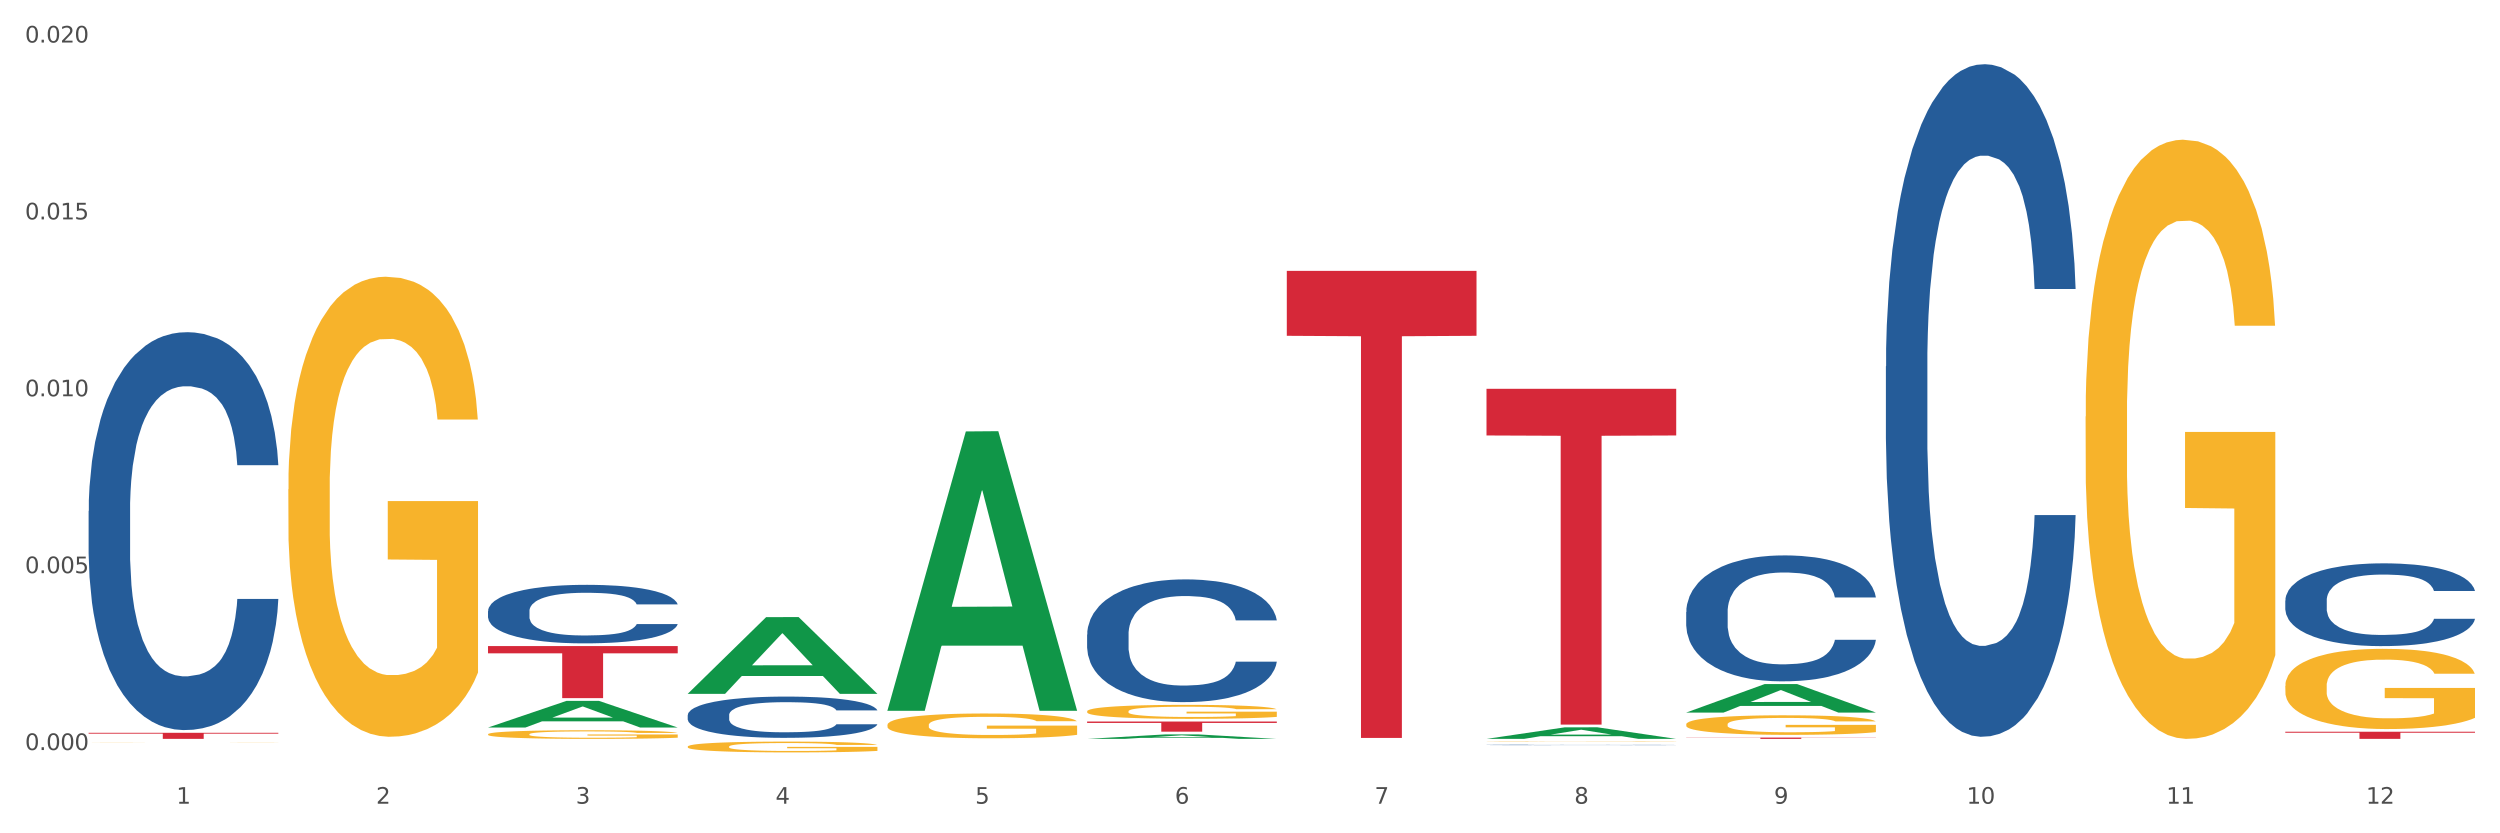
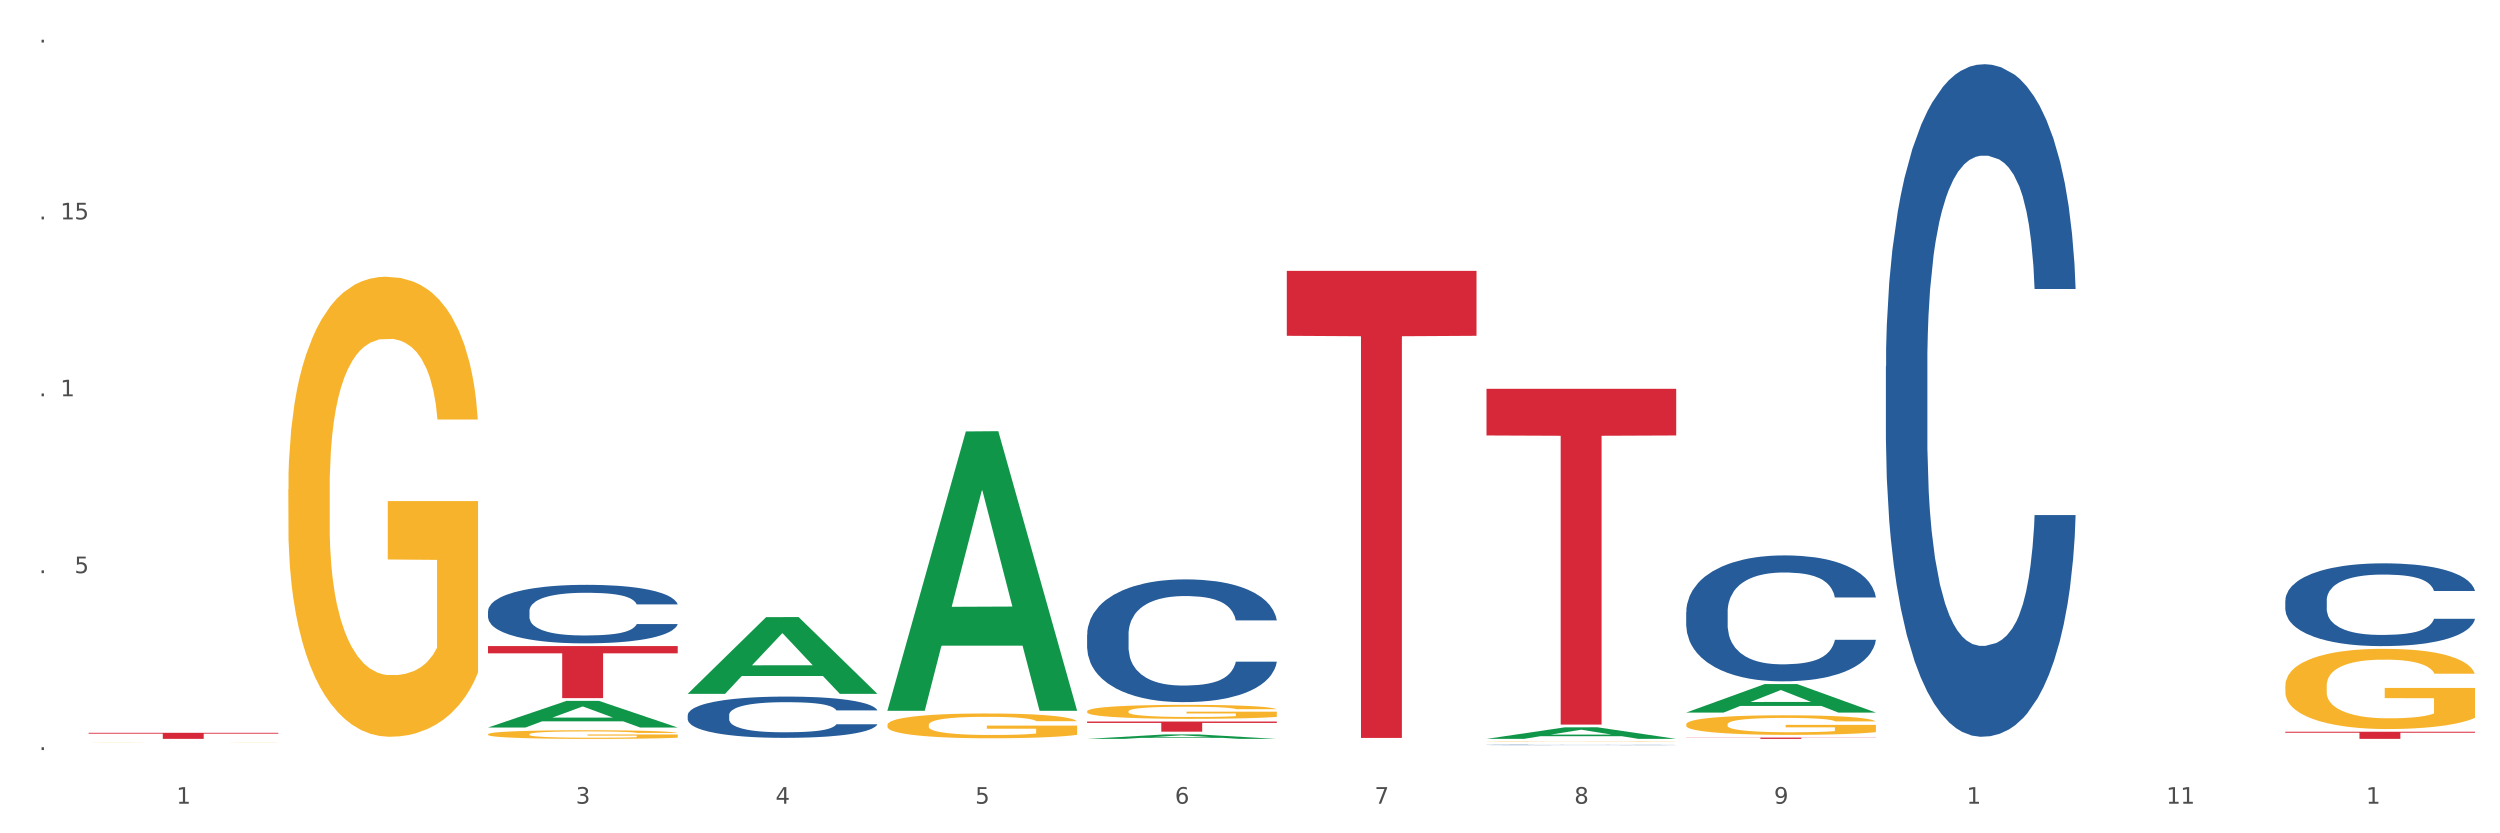
<svg xmlns="http://www.w3.org/2000/svg" xmlns:xlink="http://www.w3.org/1999/xlink" width="1080pt" height="360pt" viewBox="0 0 1080 360" version="1.1">
  <rect x="0" y="0" width="1080" height="360" fill="#333333" stroke="none" />
  <defs>
    <style type="text/css">*{stroke-linejoin: round; stroke-linecap: butt}</style>
  </defs>
  <g id="figure_1">
    <g id="patch_1">
      <path d="M 0 360  L 1080 360  L 1080 0  L 0 0  z " style="fill: #ffffff; stroke: #ffffff; stroke-linejoin: miter" />
    </g>
    <g id="axes_1">
      <g id="matplotlib.axis_1">
        <g id="xtick_1">
          <g id="text_1">
            <g style="fill: #4d4d4d" transform="translate(76.207 347.204) scale(0.096 -0.096)">
              <defs>
                <path id="DejaVuSans-31" d="M 794 531  L 1825 531  L 1825 4091  L 703 3866  L 703 4441  L 1819 4666  L 2450 4666  L 2450 531  L 3481 531  L 3481 0  L 794 0  L 794 531  z " transform="scale(0.016)" />
              </defs>
              <use xlink:href="#DejaVuSans-31" />
            </g>
          </g>
        </g>
        <g id="xtick_2">
          <g id="text_2">
            <g style="fill: #4d4d4d" transform="translate(162.476 347.204) scale(0.096 -0.096)">
              <defs>
-                 <path id="DejaVuSans-32" d="M 1228 531  L 3431 531  L 3431 0  L 469 0  L 469 531  Q 828 903 1448 1529  Q 2069 2156 2228 2338  Q 2531 2678 2651 2914  Q 2772 3150 2772 3378  Q 2772 3750 2511 3984  Q 2250 4219 1831 4219  Q 1534 4219 1204 4116  Q 875 4013 500 3803  L 500 4441  Q 881 4594 1212 4672  Q 1544 4750 1819 4750  Q 2544 4750 2975 4387  Q 3406 4025 3406 3419  Q 3406 3131 3298 2873  Q 3191 2616 2906 2266  Q 2828 2175 2409 1742  Q 1991 1309 1228 531  z " transform="scale(0.016)" />
-               </defs>
+                 </defs>
              <use xlink:href="#DejaVuSans-32" />
            </g>
          </g>
        </g>
        <g id="xtick_3">
          <g id="text_3">
            <g style="fill: #4d4d4d" transform="translate(248.745 347.204) scale(0.096 -0.096)">
              <defs>
                <path id="DejaVuSans-33" d="M 2597 2516  Q 3050 2419 3304 2112  Q 3559 1806 3559 1356  Q 3559 666 3084 287  Q 2609 -91 1734 -91  Q 1441 -91 1130 -33  Q 819 25 488 141  L 488 750  Q 750 597 1062 519  Q 1375 441 1716 441  Q 2309 441 2620 675  Q 2931 909 2931 1356  Q 2931 1769 2642 2001  Q 2353 2234 1838 2234  L 1294 2234  L 1294 2753  L 1863 2753  Q 2328 2753 2575 2939  Q 2822 3125 2822 3475  Q 2822 3834 2567 4026  Q 2313 4219 1838 4219  Q 1578 4219 1281 4162  Q 984 4106 628 3988  L 628 4550  Q 988 4650 1302 4700  Q 1616 4750 1894 4750  Q 2613 4750 3031 4423  Q 3450 4097 3450 3541  Q 3450 3153 3228 2886  Q 3006 2619 2597 2516  z " transform="scale(0.016)" />
              </defs>
              <use xlink:href="#DejaVuSans-33" />
            </g>
          </g>
        </g>
        <g id="xtick_4">
          <g id="text_4">
            <g style="fill: #4d4d4d" transform="translate(335.014 347.204) scale(0.096 -0.096)">
              <defs>
                <path id="DejaVuSans-34" d="M 2419 4116  L 825 1625  L 2419 1625  L 2419 4116  z M 2253 4666  L 3047 4666  L 3047 1625  L 3713 1625  L 3713 1100  L 3047 1100  L 3047 0  L 2419 0  L 2419 1100  L 313 1100  L 313 1709  L 2253 4666  z " transform="scale(0.016)" />
              </defs>
              <use xlink:href="#DejaVuSans-34" />
            </g>
          </g>
        </g>
        <g id="xtick_5">
          <g id="text_5">
            <g style="fill: #4d4d4d" transform="translate(421.284 347.204) scale(0.096 -0.096)">
              <defs>
                <path id="DejaVuSans-35" d="M 691 4666  L 3169 4666  L 3169 4134  L 1269 4134  L 1269 2991  Q 1406 3038 1543 3061  Q 1681 3084 1819 3084  Q 2600 3084 3056 2656  Q 3513 2228 3513 1497  Q 3513 744 3044 326  Q 2575 -91 1722 -91  Q 1428 -91 1123 -41  Q 819 9 494 109  L 494 744  Q 775 591 1075 516  Q 1375 441 1709 441  Q 2250 441 2565 725  Q 2881 1009 2881 1497  Q 2881 1984 2565 2268  Q 2250 2553 1709 2553  Q 1456 2553 1204 2497  Q 953 2441 691 2322  L 691 4666  z " transform="scale(0.016)" />
              </defs>
              <use xlink:href="#DejaVuSans-35" />
            </g>
          </g>
        </g>
        <g id="xtick_6">
          <g id="text_6">
            <g style="fill: #4d4d4d" transform="translate(507.553 347.204) scale(0.096 -0.096)">
              <defs>
                <path id="DejaVuSans-36" d="M 2113 2584  Q 1688 2584 1439 2293  Q 1191 2003 1191 1497  Q 1191 994 1439 701  Q 1688 409 2113 409  Q 2538 409 2786 701  Q 3034 994 3034 1497  Q 3034 2003 2786 2293  Q 2538 2584 2113 2584  z M 3366 4563  L 3366 3988  Q 3128 4100 2886 4159  Q 2644 4219 2406 4219  Q 1781 4219 1451 3797  Q 1122 3375 1075 2522  Q 1259 2794 1537 2939  Q 1816 3084 2150 3084  Q 2853 3084 3261 2657  Q 3669 2231 3669 1497  Q 3669 778 3244 343  Q 2819 -91 2113 -91  Q 1303 -91 875 529  Q 447 1150 447 2328  Q 447 3434 972 4092  Q 1497 4750 2381 4750  Q 2619 4750 2861 4703  Q 3103 4656 3366 4563  z " transform="scale(0.016)" />
              </defs>
              <use xlink:href="#DejaVuSans-36" />
            </g>
          </g>
        </g>
        <g id="xtick_7">
          <g id="text_7">
            <g style="fill: #4d4d4d" transform="translate(593.822 347.204) scale(0.096 -0.096)">
              <defs>
                <path id="DejaVuSans-37" d="M 525 4666  L 3525 4666  L 3525 4397  L 1831 0  L 1172 0  L 2766 4134  L 525 4134  L 525 4666  z " transform="scale(0.016)" />
              </defs>
              <use xlink:href="#DejaVuSans-37" />
            </g>
          </g>
        </g>
        <g id="xtick_8">
          <g id="text_8">
            <g style="fill: #4d4d4d" transform="translate(680.091 347.204) scale(0.096 -0.096)">
              <defs>
                <path id="DejaVuSans-38" d="M 2034 2216  Q 1584 2216 1326 1975  Q 1069 1734 1069 1313  Q 1069 891 1326 650  Q 1584 409 2034 409  Q 2484 409 2743 651  Q 3003 894 3003 1313  Q 3003 1734 2745 1975  Q 2488 2216 2034 2216  z M 1403 2484  Q 997 2584 770 2862  Q 544 3141 544 3541  Q 544 4100 942 4425  Q 1341 4750 2034 4750  Q 2731 4750 3128 4425  Q 3525 4100 3525 3541  Q 3525 3141 3298 2862  Q 3072 2584 2669 2484  Q 3125 2378 3379 2068  Q 3634 1759 3634 1313  Q 3634 634 3220 271  Q 2806 -91 2034 -91  Q 1263 -91 848 271  Q 434 634 434 1313  Q 434 1759 690 2068  Q 947 2378 1403 2484  z M 1172 3481  Q 1172 3119 1398 2916  Q 1625 2713 2034 2713  Q 2441 2713 2670 2916  Q 2900 3119 2900 3481  Q 2900 3844 2670 4047  Q 2441 4250 2034 4250  Q 1625 4250 1398 4047  Q 1172 3844 1172 3481  z " transform="scale(0.016)" />
              </defs>
              <use xlink:href="#DejaVuSans-38" />
            </g>
          </g>
        </g>
        <g id="xtick_9">
          <g id="text_9">
            <g style="fill: #4d4d4d" transform="translate(766.361 347.204) scale(0.096 -0.096)">
              <defs>
                <path id="DejaVuSans-39" d="M 703 97  L 703 672  Q 941 559 1184 500  Q 1428 441 1663 441  Q 2288 441 2617 861  Q 2947 1281 2994 2138  Q 2813 1869 2534 1725  Q 2256 1581 1919 1581  Q 1219 1581 811 2004  Q 403 2428 403 3163  Q 403 3881 828 4315  Q 1253 4750 1959 4750  Q 2769 4750 3195 4129  Q 3622 3509 3622 2328  Q 3622 1225 3098 567  Q 2575 -91 1691 -91  Q 1453 -91 1209 -44  Q 966 3 703 97  z M 1959 2075  Q 2384 2075 2632 2365  Q 2881 2656 2881 3163  Q 2881 3666 2632 3958  Q 2384 4250 1959 4250  Q 1534 4250 1286 3958  Q 1038 3666 1038 3163  Q 1038 2656 1286 2365  Q 1534 2075 1959 2075  z " transform="scale(0.016)" />
              </defs>
              <use xlink:href="#DejaVuSans-39" />
            </g>
          </g>
        </g>
        <g id="xtick_10">
          <g id="text_10">
            <g style="fill: #4d4d4d" transform="translate(849.576 347.204) scale(0.096 -0.096)">
              <defs>
-                 <path id="DejaVuSans-30" d="M 2034 4250  Q 1547 4250 1301 3770  Q 1056 3291 1056 2328  Q 1056 1369 1301 889  Q 1547 409 2034 409  Q 2525 409 2770 889  Q 3016 1369 3016 2328  Q 3016 3291 2770 3770  Q 2525 4250 2034 4250  z M 2034 4750  Q 2819 4750 3233 4129  Q 3647 3509 3647 2328  Q 3647 1150 3233 529  Q 2819 -91 2034 -91  Q 1250 -91 836 529  Q 422 1150 422 2328  Q 422 3509 836 4129  Q 1250 4750 2034 4750  z " transform="scale(0.016)" />
-               </defs>
+                 </defs>
              <use xlink:href="#DejaVuSans-31" />
              <use xlink:href="#DejaVuSans-30" transform="translate(63.623 0)" />
            </g>
          </g>
        </g>
        <g id="xtick_11">
          <g id="text_11">
            <g style="fill: #4d4d4d" transform="translate(935.845 347.204) scale(0.096 -0.096)">
              <use xlink:href="#DejaVuSans-31" />
              <use xlink:href="#DejaVuSans-31" transform="translate(63.623 0)" />
            </g>
          </g>
        </g>
        <g id="xtick_12">
          <g id="text_12">
            <g style="fill: #4d4d4d" transform="translate(1022.114 347.204) scale(0.096 -0.096)">
              <use xlink:href="#DejaVuSans-31" />
              <use xlink:href="#DejaVuSans-32" transform="translate(63.623 0)" />
            </g>
          </g>
        </g>
        <g id="xtick_13" />
        <g id="xtick_14" />
        <g id="xtick_15" />
        <g id="xtick_16" />
        <g id="xtick_17" />
        <g id="xtick_18" />
        <g id="xtick_19" />
        <g id="xtick_20" />
        <g id="xtick_21" />
        <g id="xtick_22" />
        <g id="xtick_23" />
      </g>
      <g id="matplotlib.axis_2">
        <g id="ytick_1">
          <g id="text_13">
            <g style="fill: #4d4d4d" transform="translate(10.8 324.02) scale(0.096 -0.096)">
              <defs>
                <path id="DejaVuSans-2e" d="M 684 794  L 1344 794  L 1344 0  L 684 0  L 684 794  z " transform="scale(0.016)" />
              </defs>
              <use xlink:href="#DejaVuSans-30" />
              <use xlink:href="#DejaVuSans-2e" transform="translate(63.623 0)" />
              <use xlink:href="#DejaVuSans-30" transform="translate(95.41 0)" />
              <use xlink:href="#DejaVuSans-30" transform="translate(159.033 0)" />
              <use xlink:href="#DejaVuSans-30" transform="translate(222.656 0)" />
            </g>
          </g>
        </g>
        <g id="ytick_2">
          <g id="text_14">
            <g style="fill: #4d4d4d" transform="translate(10.8 247.609) scale(0.096 -0.096)">
              <use xlink:href="#DejaVuSans-30" />
              <use xlink:href="#DejaVuSans-2e" transform="translate(63.623 0)" />
              <use xlink:href="#DejaVuSans-30" transform="translate(95.41 0)" />
              <use xlink:href="#DejaVuSans-30" transform="translate(159.033 0)" />
              <use xlink:href="#DejaVuSans-35" transform="translate(222.656 0)" />
            </g>
          </g>
        </g>
        <g id="ytick_3">
          <g id="text_15">
            <g style="fill: #4d4d4d" transform="translate(10.8 171.199) scale(0.096 -0.096)">
              <use xlink:href="#DejaVuSans-30" />
              <use xlink:href="#DejaVuSans-2e" transform="translate(63.623 0)" />
              <use xlink:href="#DejaVuSans-30" transform="translate(95.41 0)" />
              <use xlink:href="#DejaVuSans-31" transform="translate(159.033 0)" />
              <use xlink:href="#DejaVuSans-30" transform="translate(222.656 0)" />
            </g>
          </g>
        </g>
        <g id="ytick_4">
          <g id="text_16">
            <g style="fill: #4d4d4d" transform="translate(10.8 94.789) scale(0.096 -0.096)">
              <use xlink:href="#DejaVuSans-30" />
              <use xlink:href="#DejaVuSans-2e" transform="translate(63.623 0)" />
              <use xlink:href="#DejaVuSans-30" transform="translate(95.41 0)" />
              <use xlink:href="#DejaVuSans-31" transform="translate(159.033 0)" />
              <use xlink:href="#DejaVuSans-35" transform="translate(222.656 0)" />
            </g>
          </g>
        </g>
        <g id="ytick_5">
          <g id="text_17">
            <g style="fill: #4d4d4d" transform="translate(10.8 18.379) scale(0.096 -0.096)">
              <use xlink:href="#DejaVuSans-30" />
              <use xlink:href="#DejaVuSans-2e" transform="translate(63.623 0)" />
              <use xlink:href="#DejaVuSans-30" transform="translate(95.41 0)" />
              <use xlink:href="#DejaVuSans-32" transform="translate(159.033 0)" />
              <use xlink:href="#DejaVuSans-30" transform="translate(222.656 0)" />
            </g>
          </g>
        </g>
        <g id="ytick_6" />
        <g id="ytick_7" />
        <g id="ytick_8" />
        <g id="ytick_9" />
      </g>
      <g id="PolyCollection_1">
        <path d="M 210.821 314.279  L 210.906 314.269  L 244.702 302.785  L 258.728 302.774  L 292.777 314.301  L 276.555 314.301  L 269.204 311.617  L 234.31 311.617  L 234.056 311.66  L 226.959 314.301  L 210.821 314.301  L 210.821 314.279  L 238.703 310.015  L 264.811 310.004  L 251.884 305.231  L 251.715 305.209  L 251.546 305.242  L 238.619 310.004  L 238.703 310.015  L 210.821 314.279  z " clip-path="url(#p88a26d5105)" style="fill: #109648" />
        <path d="M 642.167 167.962  L 724.123 167.962  L 724.123 188.12  L 691.885 188.257  L 691.885 313.023  L 674.212 313.023  L 674.212 188.257  L 642.167 188.12  L 642.167 168.098  L 642.167 167.962  z " clip-path="url(#p88a26d5105)" style="fill: #d62839" />
        <path d="M 555.898 117.027  L 637.854 117.027  L 637.854 145.067  L 605.615 145.256  L 605.615 318.799  L 587.943 318.799  L 587.943 145.256  L 555.898 145.067  L 555.898 117.217  L 555.898 117.027  z " clip-path="url(#p88a26d5105)" style="fill: #d62839" />
        <path d="M 469.629 311.709  L 551.585 311.709  L 551.585 312.317  L 519.346 312.321  L 519.346 316.082  L 501.673 316.082  L 501.673 312.321  L 469.629 312.317  L 469.629 311.713  L 469.629 311.709  z " clip-path="url(#p88a26d5105)" style="fill: #d62839" />
        <path d="M 210.821 279.105  L 292.777 279.105  L 292.777 282.231  L 260.539 282.252  L 260.539 301.603  L 242.866 301.603  L 242.866 282.252  L 210.821 282.231  L 210.821 279.126  L 210.821 279.105  z " clip-path="url(#p88a26d5105)" style="fill: #d62839" />
        <path d="M 38.283 316.569  L 120.239 316.569  L 120.239 316.935  L 88 316.938  L 88 319.202  L 70.327 319.202  L 70.327 316.938  L 38.283 316.935  L 38.283 316.572  L 38.283 316.569  z " clip-path="url(#p88a26d5105)" style="fill: #d62839" />
        <path d="M 124.552 211.382  L 124.649 211.2  L 124.649 204.666  L 124.842 199.039  L 125.81 185.426  L 127.261 174.173  L 128.326 168.183  L 129.39 163.282  L 130.648 158.381  L 132.196 153.299  L 135.002 145.857  L 136.744 142.046  L 138.873 138.053  L 142.743 132.244  L 145.549 128.977  L 148.452 126.255  L 153.193 122.987  L 156.289 121.535  L 159.579 120.446  L 163.546 119.72  L 166.546 119.539  L 173.126 120.083  L 178.738 121.717  L 181.447 122.987  L 184.93 125.166  L 186.769 126.618  L 189.768 129.522  L 192.865 133.333  L 194.994 136.601  L 198.187 142.772  L 200.606 148.943  L 202.831 156.566  L 203.992 161.83  L 204.863 166.731  L 205.637 172.357  L 206.411 181.251  L 188.994 181.251  L 188.317 174.899  L 187.253 168.909  L 185.705 163.101  L 184.35 159.47  L 182.028 154.933  L 179.899 152.029  L 177.673 149.851  L 174.964 148.035  L 172.835 147.128  L 169.836 146.402  L 163.934 146.583  L 159.966 148.035  L 157.257 149.851  L 155.515 151.484  L 153.967 153.299  L 152.226 155.84  L 150.194 159.652  L 148.742 163.101  L 147.291 167.457  L 146.13 171.813  L 145.065 176.895  L 144.194 182.34  L 143.517 187.967  L 142.937 194.864  L 142.453 206.299  L 142.453 231.166  L 142.646 236.793  L 143.13 244.234  L 143.711 249.861  L 144.678 256.577  L 145.549 261.115  L 147.194 267.649  L 149.032 273.094  L 150.484 276.543  L 151.935 279.447  L 154.451 283.44  L 157.257 286.707  L 159.676 288.704  L 162.966 290.519  L 165.191 291.245  L 167.127 291.608  L 171.868 291.608  L 175.254 291.063  L 179.028 289.793  L 181.931 288.159  L 184.35 286.163  L 187.059 282.895  L 188.801 279.81  L 188.801 241.875  L 167.514 241.693  L 167.514 216.464  L 206.508 216.464  L 206.508 290.519  L 204.863 294.33  L 203.025 297.779  L 201.089 300.865  L 198.187 304.676  L 194.703 308.306  L 191.607 310.848  L 188.317 313.026  L 184.447 315.022  L 179.415 316.837  L 176.319 317.563  L 172.448 318.108  L 167.901 318.289  L 163.934 317.926  L 160.063 317.019  L 155.999 315.385  L 152.032 313.026  L 149.032 310.666  L 146.033 307.762  L 142.84 303.95  L 140.324 300.32  L 138.389 297.053  L 136.26 292.878  L 133.938 287.433  L 132.196 282.532  L 130.648 277.45  L 129.003 270.916  L 127.842 265.289  L 126.681 258.21  L 126.004 252.947  L 125.23 244.779  L 124.649 233.344  L 124.552 211.382  z " clip-path="url(#p88a26d5105)" style="fill: #f7b32b" />
-         <path d="M 38.283 220.739  L 38.38 220.582  L 38.38 216.186  L 38.67 210.221  L 39.736 199.232  L 41.092 190.912  L 43.417 181.179  L 44.677 177.098  L 46.324 172.545  L 49.714 165.167  L 53.589 158.888  L 56.302 155.434  L 58.336 153.237  L 62.889 149.312  L 65.505 147.585  L 68.217 146.172  L 70.542 145.23  L 74.417 144.132  L 77.517 143.661  L 81.101 143.504  L 84.105 143.661  L 88.076 144.289  L 93.889 146.172  L 96.117 147.271  L 99.12 149.155  L 102.22 151.667  L 104.739 154.178  L 107.645 157.789  L 110.648 162.498  L 113.554 168.464  L 115.589 173.958  L 117.236 179.766  L 118.689 186.831  L 119.754 194.523  L 120.239 200.959  L 102.511 200.959  L 102.026 195.151  L 101.058 188.871  L 100.089 184.633  L 99.023 181.179  L 97.376 177.255  L 95.923 174.743  L 93.501 171.76  L 91.273 169.877  L 89.433 168.778  L 87.205 167.836  L 82.458 166.894  L 79.067 166.894  L 76.936 167.208  L 74.32 167.993  L 72.092 169.092  L 69.477 170.975  L 67.442 173.016  L 65.408 175.685  L 64.245 177.569  L 62.502 181.022  L 61.339 183.848  L 59.789 188.714  L 58.917 192.168  L 57.367 201.116  L 56.689 207.709  L 56.399 212.262  L 56.205 217.285  L 56.205 241.774  L 56.786 252.763  L 57.27 257.472  L 58.045 262.81  L 59.498 269.717  L 61.63 276.467  L 63.858 281.334  L 65.698 284.316  L 67.442 286.514  L 69.186 288.241  L 71.317 289.811  L 73.061 290.753  L 75.677 291.694  L 78.776 292.165  L 81.198 292.165  L 86.139 291.38  L 88.367 290.596  L 90.498 289.497  L 92.823 287.77  L 94.664 285.886  L 95.73 284.473  L 97.473 281.491  L 98.83 278.351  L 99.992 274.74  L 100.767 271.601  L 101.639 266.891  L 102.317 261.554  L 102.511 258.728  L 120.239 258.728  L 119.851 264.38  L 119.173 269.874  L 117.817 277.252  L 116.751 281.491  L 115.104 286.671  L 113.361 291.066  L 110.939 295.933  L 108.711 299.543  L 106.386 302.683  L 103.867 305.509  L 99.314 309.433  L 97.667 310.532  L 94.18 312.416  L 91.467 313.515  L 87.495 314.614  L 83.426 315.242  L 79.164 315.399  L 75.386 315.085  L 71.22 314.143  L 68.605 313.201  L 65.698 311.788  L 62.308 309.59  L 59.111 306.922  L 56.108 303.782  L 53.299 300.171  L 50.683 296.09  L 47.292 289.34  L 44.774 282.746  L 42.933 276.624  L 41.674 271.444  L 40.414 264.851  L 39.736 260.298  L 38.67 249.309  L 38.283 239.106  L 38.283 220.739  z " clip-path="url(#p88a26d5105)" style="fill: #255c99" />
        <path d="M 210.821 264.008  L 210.918 263.985  L 210.918 263.339  L 211.209 262.461  L 212.275 260.844  L 213.631 259.62  L 215.956 258.189  L 217.215 257.588  L 218.862 256.918  L 222.253 255.833  L 226.128 254.909  L 228.84 254.401  L 230.874 254.078  L 235.428 253.5  L 238.043 253.246  L 240.756 253.039  L 243.081 252.9  L 246.956 252.738  L 250.056 252.669  L 253.64 252.646  L 256.643 252.669  L 260.615 252.761  L 266.427 253.039  L 268.655 253.2  L 271.659 253.477  L 274.759 253.847  L 277.277 254.216  L 280.183 254.747  L 283.187 255.44  L 286.093 256.318  L 288.127 257.126  L 289.774 257.981  L 291.227 259.02  L 292.293 260.152  L 292.777 261.098  L 275.049 261.098  L 274.565 260.244  L 273.596 259.32  L 272.627 258.697  L 271.562 258.189  L 269.915 257.611  L 268.462 257.242  L 266.04 256.803  L 263.812 256.526  L 261.971 256.364  L 259.743 256.226  L 254.996 256.087  L 251.606 256.087  L 249.474 256.133  L 246.859 256.249  L 244.631 256.41  L 242.015 256.687  L 239.981 256.988  L 237.946 257.38  L 236.784 257.657  L 235.04 258.165  L 233.878 258.581  L 232.328 259.297  L 231.456 259.805  L 229.906 261.121  L 229.228 262.091  L 228.937 262.761  L 228.743 263.5  L 228.743 267.103  L 229.324 268.719  L 229.809 269.412  L 230.584 270.197  L 232.037 271.214  L 234.168 272.207  L 236.396 272.923  L 238.237 273.361  L 239.981 273.685  L 241.724 273.939  L 243.856 274.17  L 245.599 274.308  L 248.215 274.447  L 251.315 274.516  L 253.737 274.516  L 258.677 274.401  L 260.905 274.285  L 263.037 274.124  L 265.362 273.869  L 267.202 273.592  L 268.268 273.384  L 270.012 272.946  L 271.368 272.484  L 272.53 271.953  L 273.305 271.491  L 274.177 270.798  L 274.855 270.013  L 275.049 269.597  L 292.777 269.597  L 292.39 270.428  L 291.712 271.237  L 290.355 272.322  L 289.29 272.946  L 287.643 273.708  L 285.899 274.354  L 283.477 275.07  L 281.249 275.602  L 278.924 276.063  L 276.405 276.479  L 271.852 277.056  L 270.205 277.218  L 266.718 277.495  L 264.005 277.657  L 260.034 277.819  L 255.965 277.911  L 251.702 277.934  L 247.924 277.888  L 243.759 277.749  L 241.143 277.611  L 238.237 277.403  L 234.846 277.08  L 231.649 276.687  L 228.646 276.225  L 225.837 275.694  L 223.221 275.093  L 219.831 274.1  L 217.312 273.13  L 215.471 272.23  L 214.212 271.468  L 212.953 270.498  L 212.275 269.828  L 211.209 268.211  L 210.821 266.71  L 210.821 264.008  z " clip-path="url(#p88a26d5105)" style="fill: #255c99" />
        <path d="M 297.091 308.934  L 297.187 308.918  L 297.187 308.462  L 297.478 307.843  L 298.544 306.704  L 299.9 305.841  L 302.225 304.831  L 303.484 304.408  L 305.131 303.936  L 308.522 303.171  L 312.397 302.519  L 315.109 302.161  L 317.144 301.933  L 321.697 301.526  L 324.312 301.347  L 327.025 301.2  L 329.35 301.103  L 333.225 300.989  L 336.325 300.94  L 339.909 300.924  L 342.912 300.94  L 346.884 301.005  L 352.697 301.2  L 354.925 301.314  L 357.928 301.51  L 361.028 301.77  L 363.546 302.031  L 366.453 302.405  L 369.456 302.894  L 372.362 303.512  L 374.396 304.082  L 376.043 304.685  L 377.496 305.417  L 378.562 306.215  L 379.046 306.883  L 361.318 306.883  L 360.834 306.28  L 359.865 305.629  L 358.896 305.189  L 357.831 304.831  L 356.184 304.424  L 354.731 304.164  L 352.309 303.854  L 350.081 303.659  L 348.24 303.545  L 346.012 303.447  L 341.265 303.35  L 337.875 303.35  L 335.744 303.382  L 333.128 303.464  L 330.9 303.578  L 328.284 303.773  L 326.25 303.985  L 324.215 304.261  L 323.053 304.457  L 321.309 304.815  L 320.147 305.108  L 318.597 305.613  L 317.725 305.971  L 316.175 306.899  L 315.497 307.583  L 315.206 308.055  L 315.012 308.576  L 315.012 311.116  L 315.594 312.255  L 316.078 312.744  L 316.853 313.297  L 318.306 314.014  L 320.437 314.714  L 322.665 315.219  L 324.506 315.528  L 326.25 315.756  L 327.994 315.935  L 330.125 316.098  L 331.869 316.196  L 334.484 316.293  L 337.584 316.342  L 340.006 316.342  L 344.947 316.261  L 347.175 316.179  L 349.306 316.065  L 351.631 315.886  L 353.472 315.691  L 354.537 315.544  L 356.281 315.235  L 357.637 314.909  L 358.8 314.535  L 359.575 314.209  L 360.446 313.721  L 361.125 313.167  L 361.318 312.874  L 379.046 312.874  L 378.659 313.46  L 377.981 314.03  L 376.625 314.795  L 375.559 315.235  L 373.912 315.772  L 372.168 316.228  L 369.746 316.733  L 367.518 317.107  L 365.193 317.433  L 362.675 317.726  L 358.121 318.133  L 356.475 318.247  L 352.987 318.442  L 350.275 318.556  L 346.303 318.67  L 342.234 318.735  L 337.972 318.752  L 334.194 318.719  L 330.028 318.621  L 327.412 318.524  L 324.506 318.377  L 321.115 318.149  L 317.919 317.873  L 314.916 317.547  L 312.106 317.172  L 309.491 316.749  L 306.1 316.049  L 303.581 315.365  L 301.741 314.73  L 300.481 314.193  L 299.222 313.509  L 298.544 313.037  L 297.478 311.897  L 297.091 310.839  L 297.091 308.934  z " clip-path="url(#p88a26d5105)" style="fill: #255c99" />
        <path d="M 469.629 274.121  L 469.726 274.073  L 469.726 272.717  L 470.017 270.876  L 471.082 267.486  L 472.438 264.919  L 474.763 261.916  L 476.023 260.657  L 477.67 259.253  L 481.06 256.976  L 484.935 255.039  L 487.648 253.973  L 489.682 253.295  L 494.235 252.084  L 496.851 251.552  L 499.563 251.116  L 501.888 250.825  L 505.763 250.486  L 508.863 250.341  L 512.448 250.292  L 515.451 250.341  L 519.422 250.535  L 525.235 251.116  L 527.463 251.455  L 530.466 252.036  L 533.566 252.811  L 536.085 253.586  L 538.991 254.7  L 541.994 256.153  L 544.9 257.993  L 546.935 259.688  L 548.582 261.48  L 550.035 263.66  L 551.1 266.033  L 551.585 268.019  L 533.857 268.019  L 533.372 266.227  L 532.404 264.29  L 531.435 262.982  L 530.369 261.916  L 528.722 260.706  L 527.269 259.931  L 524.847 259.01  L 522.619 258.429  L 520.779 258.09  L 518.551 257.8  L 513.804 257.509  L 510.413 257.509  L 508.282 257.606  L 505.666 257.848  L 503.438 258.187  L 500.823 258.768  L 498.788 259.398  L 496.754 260.221  L 495.591 260.802  L 493.848 261.868  L 492.685 262.74  L 491.135 264.241  L 490.263 265.307  L 488.713 268.067  L 488.035 270.101  L 487.745 271.506  L 487.551 273.056  L 487.551 280.611  L 488.132 284.002  L 488.616 285.455  L 489.391 287.101  L 490.845 289.232  L 492.976 291.315  L 495.204 292.816  L 497.044 293.737  L 498.788 294.415  L 500.532 294.947  L 502.663 295.432  L 504.407 295.722  L 507.023 296.013  L 510.123 296.158  L 512.544 296.158  L 517.485 295.916  L 519.713 295.674  L 521.844 295.335  L 524.169 294.802  L 526.01 294.221  L 527.076 293.785  L 528.819 292.865  L 530.176 291.896  L 531.338 290.782  L 532.113 289.814  L 532.985 288.361  L 533.663 286.714  L 533.857 285.842  L 551.585 285.842  L 551.197 287.586  L 550.519 289.281  L 549.163 291.557  L 548.097 292.865  L 546.45 294.463  L 544.707 295.819  L 542.285 297.321  L 540.057 298.435  L 537.732 299.403  L 535.213 300.275  L 530.66 301.486  L 529.013 301.825  L 525.526 302.406  L 522.813 302.745  L 518.841 303.084  L 514.772 303.278  L 510.51 303.326  L 506.732 303.229  L 502.566 302.939  L 499.951 302.648  L 497.044 302.212  L 493.654 301.534  L 490.457 300.711  L 487.454 299.742  L 484.645 298.628  L 482.029 297.369  L 478.638 295.286  L 476.12 293.252  L 474.279 291.363  L 473.02 289.765  L 471.76 287.731  L 471.082 286.326  L 470.017 282.936  L 469.629 279.788  L 469.629 274.121  z " clip-path="url(#p88a26d5105)" style="fill: #255c99" />
        <path d="M 728.437 318.632  L 810.392 318.632  L 810.392 318.712  L 778.154 318.712  L 778.154 319.202  L 760.481 319.202  L 760.481 318.712  L 728.437 318.712  L 728.437 318.633  L 728.437 318.632  z " clip-path="url(#p88a26d5105)" style="fill: #d62839" />
        <path d="M 642.167 321.804  L 642.264 321.804  L 642.264 321.798  L 642.555 321.791  L 643.621 321.777  L 644.977 321.767  L 647.302 321.755  L 648.561 321.749  L 650.208 321.744  L 653.599 321.735  L 657.474 321.727  L 660.186 321.722  L 662.22 321.72  L 666.774 321.715  L 669.389 321.713  L 672.102 321.711  L 674.427 321.71  L 678.302 321.708  L 681.402 321.708  L 684.986 321.707  L 687.989 321.708  L 691.961 321.708  L 697.773 321.711  L 700.001 321.712  L 703.005 321.715  L 706.105 321.718  L 708.623 321.721  L 711.53 321.725  L 714.533 321.731  L 717.439 321.739  L 719.473 321.746  L 721.12 321.753  L 722.573 321.762  L 723.639 321.771  L 724.123 321.779  L 706.395 321.779  L 705.911 321.772  L 704.942 321.764  L 703.973 321.759  L 702.908 321.755  L 701.261 321.75  L 699.808 321.747  L 697.386 321.743  L 695.158 321.74  L 693.317 321.739  L 691.089 321.738  L 686.342 321.737  L 682.952 321.737  L 680.82 321.737  L 678.205 321.738  L 675.977 321.739  L 673.361 321.742  L 671.327 321.744  L 669.292 321.748  L 668.13 321.75  L 666.386 321.754  L 665.224 321.758  L 663.674 321.764  L 662.802 321.768  L 661.252 321.779  L 660.574 321.788  L 660.283 321.793  L 660.089 321.8  L 660.089 321.83  L 660.67 321.844  L 661.155 321.85  L 661.93 321.857  L 663.383 321.865  L 665.514 321.874  L 667.742 321.88  L 669.583 321.883  L 671.327 321.886  L 673.07 321.888  L 675.202 321.89  L 676.945 321.892  L 679.561 321.893  L 682.661 321.893  L 685.083 321.893  L 690.023 321.892  L 692.252 321.891  L 694.383 321.89  L 696.708 321.888  L 698.548 321.885  L 699.614 321.884  L 701.358 321.88  L 702.714 321.876  L 703.876 321.872  L 704.651 321.868  L 705.523 321.862  L 706.201 321.855  L 706.395 321.851  L 724.123 321.851  L 723.736 321.859  L 723.058 321.865  L 721.701 321.875  L 720.636 321.88  L 718.989 321.886  L 717.245 321.892  L 714.823 321.898  L 712.595 321.903  L 710.27 321.906  L 707.751 321.91  L 703.198 321.915  L 701.551 321.916  L 698.064 321.919  L 695.351 321.92  L 691.38 321.921  L 687.311 321.922  L 683.048 321.922  L 679.27 321.922  L 675.105 321.921  L 672.489 321.92  L 669.583 321.918  L 666.192 321.915  L 662.995 321.912  L 659.992 321.908  L 657.183 321.903  L 654.567 321.898  L 651.177 321.89  L 648.658 321.882  L 646.817 321.874  L 645.558 321.867  L 644.299 321.859  L 643.621 321.853  L 642.555 321.84  L 642.167 321.827  L 642.167 321.804  z " clip-path="url(#p88a26d5105)" style="fill: #255c99" />
        <path d="M 814.706 158.288  L 814.803 158.023  L 814.803 150.593  L 815.093 140.51  L 816.159 121.935  L 817.515 107.871  L 819.84 91.419  L 821.1 84.519  L 822.746 76.824  L 826.137 64.352  L 830.012 53.738  L 832.724 47.9  L 834.759 44.185  L 839.312 37.551  L 841.928 34.632  L 844.64 32.244  L 846.965 30.652  L 850.84 28.794  L 853.94 27.998  L 857.524 27.733  L 860.527 27.998  L 864.499 29.06  L 870.312 32.244  L 872.54 34.101  L 875.543 37.286  L 878.643 41.531  L 881.162 45.777  L 884.068 51.88  L 887.071 59.841  L 889.977 69.925  L 892.012 79.212  L 893.658 89.03  L 895.112 100.971  L 896.177 113.974  L 896.662 124.853  L 878.934 124.853  L 878.449 115.035  L 877.48 104.421  L 876.512 97.256  L 875.446 91.419  L 873.799 84.785  L 872.346 80.539  L 869.924 75.497  L 867.696 72.313  L 865.856 70.455  L 863.627 68.863  L 858.881 67.271  L 855.49 67.271  L 853.359 67.802  L 850.743 69.129  L 848.515 70.986  L 845.899 74.17  L 843.865 77.62  L 841.831 82.131  L 840.668 85.315  L 838.924 91.153  L 837.762 95.93  L 836.212 104.156  L 835.34 109.994  L 833.79 125.119  L 833.112 136.264  L 832.821 143.959  L 832.628 152.451  L 832.628 193.846  L 833.209 212.421  L 833.693 220.382  L 834.468 229.404  L 835.921 241.08  L 838.053 252.49  L 840.281 260.716  L 842.121 265.758  L 843.865 269.473  L 845.609 272.392  L 847.74 275.046  L 849.484 276.638  L 852.099 278.23  L 855.199 279.026  L 857.621 279.026  L 862.562 277.699  L 864.79 276.372  L 866.921 274.515  L 869.246 271.596  L 871.087 268.412  L 872.152 266.023  L 873.896 260.982  L 875.252 255.674  L 876.415 249.571  L 877.19 244.264  L 878.062 236.303  L 878.74 227.281  L 878.934 222.505  L 896.662 222.505  L 896.274 232.058  L 895.596 241.345  L 894.24 253.817  L 893.174 260.982  L 891.527 269.738  L 889.784 277.168  L 887.362 285.394  L 885.134 291.498  L 882.809 296.805  L 880.29 301.581  L 875.737 308.215  L 874.09 310.073  L 870.602 313.257  L 867.89 315.114  L 863.918 316.972  L 859.849 318.033  L 855.587 318.299  L 851.809 317.768  L 847.643 316.176  L 845.028 314.584  L 842.121 312.195  L 838.731 308.48  L 835.534 303.969  L 832.531 298.662  L 829.721 292.559  L 827.106 285.66  L 823.715 274.249  L 821.196 263.104  L 819.356 252.756  L 818.096 243.999  L 816.837 232.854  L 816.159 225.158  L 815.093 206.583  L 814.706 189.335  L 814.706 158.288  z " clip-path="url(#p88a26d5105)" style="fill: #255c99" />
        <path d="M 987.244 259.428  L 987.341 259.395  L 987.341 258.481  L 987.632 257.239  L 988.697 254.953  L 990.054 253.222  L 992.379 251.197  L 993.638 250.348  L 995.285 249.401  L 998.675 247.865  L 1002.55 246.559  L 1005.263 245.84  L 1007.297 245.383  L 1011.85 244.567  L 1014.466 244.207  L 1017.178 243.913  L 1019.503 243.717  L 1023.378 243.489  L 1026.478 243.391  L 1030.063 243.358  L 1033.066 243.391  L 1037.038 243.521  L 1042.85 243.913  L 1045.078 244.142  L 1048.081 244.534  L 1051.181 245.057  L 1053.7 245.579  L 1056.606 246.33  L 1059.609 247.31  L 1062.516 248.551  L 1064.55 249.695  L 1066.197 250.903  L 1067.65 252.373  L 1068.716 253.973  L 1069.2 255.312  L 1051.472 255.312  L 1050.988 254.104  L 1050.019 252.797  L 1049.05 251.916  L 1047.985 251.197  L 1046.338 250.38  L 1044.885 249.858  L 1042.463 249.237  L 1040.235 248.845  L 1038.394 248.617  L 1036.166 248.421  L 1031.419 248.225  L 1028.028 248.225  L 1025.897 248.29  L 1023.282 248.453  L 1021.053 248.682  L 1018.438 249.074  L 1016.403 249.499  L 1014.369 250.054  L 1013.207 250.446  L 1011.463 251.164  L 1010.3 251.752  L 1008.75 252.765  L 1007.879 253.483  L 1006.329 255.345  L 1005.65 256.717  L 1005.36 257.664  L 1005.166 258.709  L 1005.166 263.804  L 1005.747 266.091  L 1006.232 267.071  L 1007.007 268.181  L 1008.46 269.618  L 1010.591 271.023  L 1012.819 272.035  L 1014.66 272.656  L 1016.403 273.113  L 1018.147 273.472  L 1020.278 273.799  L 1022.022 273.995  L 1024.638 274.191  L 1027.738 274.289  L 1030.16 274.289  L 1035.1 274.126  L 1037.328 273.962  L 1039.46 273.734  L 1041.785 273.374  L 1043.625 272.982  L 1044.691 272.688  L 1046.435 272.068  L 1047.791 271.415  L 1048.953 270.663  L 1049.728 270.01  L 1050.6 269.03  L 1051.278 267.92  L 1051.472 267.332  L 1069.2 267.332  L 1068.813 268.508  L 1068.134 269.651  L 1066.778 271.186  L 1065.713 272.068  L 1064.066 273.146  L 1062.322 274.06  L 1059.9 275.073  L 1057.672 275.824  L 1055.347 276.477  L 1052.828 277.065  L 1048.275 277.882  L 1046.628 278.11  L 1043.141 278.502  L 1040.428 278.731  L 1036.456 278.959  L 1032.388 279.09  L 1028.125 279.123  L 1024.347 279.057  L 1020.182 278.862  L 1017.566 278.666  L 1014.66 278.372  L 1011.269 277.914  L 1008.072 277.359  L 1005.069 276.706  L 1002.26 275.955  L 999.644 275.105  L 996.254 273.701  L 993.735 272.329  L 991.894 271.055  L 990.635 269.978  L 989.375 268.606  L 988.697 267.659  L 987.632 265.372  L 987.244 263.249  L 987.244 259.428  z " clip-path="url(#p88a26d5105)" style="fill: #255c99" />
        <path d="M 987.244 296.31  L 987.341 296.278  L 987.341 295.138  L 987.535 294.157  L 988.502 291.783  L 989.954 289.821  L 991.018 288.776  L 992.082 287.922  L 993.34 287.067  L 994.888 286.181  L 997.694 284.883  L 999.436 284.218  L 1001.565 283.522  L 1005.435 282.509  L 1008.241 281.939  L 1011.144 281.465  L 1015.885 280.895  L 1018.982 280.642  L 1022.271 280.452  L 1026.239 280.325  L 1029.238 280.293  L 1035.818 280.388  L 1041.43 280.673  L 1044.139 280.895  L 1047.623 281.275  L 1049.461 281.528  L 1052.461 282.034  L 1055.557 282.699  L 1057.686 283.269  L 1060.879 284.345  L 1063.298 285.421  L 1065.523 286.75  L 1066.684 287.668  L 1067.555 288.523  L 1068.329 289.504  L 1069.103 291.055  L 1051.686 291.055  L 1051.009 289.947  L 1049.945 288.903  L 1048.397 287.89  L 1047.042 287.257  L 1044.72 286.466  L 1042.591 285.959  L 1040.366 285.579  L 1037.656 285.263  L 1035.528 285.105  L 1032.528 284.978  L 1026.626 285.01  L 1022.658 285.263  L 1019.949 285.579  L 1018.207 285.864  L 1016.659 286.181  L 1014.918 286.624  L 1012.886 287.289  L 1011.434 287.89  L 1009.983 288.65  L 1008.822 289.409  L 1007.757 290.296  L 1006.887 291.245  L 1006.209 292.226  L 1005.629 293.429  L 1005.145 295.423  L 1005.145 299.76  L 1005.338 300.741  L 1005.822 302.039  L 1006.403 303.02  L 1007.37 304.191  L 1008.241 304.982  L 1009.886 306.122  L 1011.725 307.071  L 1013.176 307.673  L 1014.627 308.179  L 1017.143 308.876  L 1019.949 309.445  L 1022.368 309.794  L 1025.658 310.11  L 1027.883 310.237  L 1029.819 310.3  L 1034.56 310.3  L 1037.947 310.205  L 1041.72 309.983  L 1044.623 309.699  L 1047.042 309.35  L 1049.751 308.781  L 1051.493 308.243  L 1051.493 301.627  L 1030.206 301.596  L 1030.206 297.196  L 1069.2 297.196  L 1069.2 310.11  L 1067.555 310.775  L 1065.717 311.376  L 1063.781 311.914  L 1060.879 312.579  L 1057.395 313.212  L 1054.299 313.655  L 1051.009 314.035  L 1047.139 314.383  L 1042.107 314.7  L 1039.011 314.826  L 1035.14 314.921  L 1030.593 314.953  L 1026.626 314.89  L 1022.755 314.731  L 1018.691 314.446  L 1014.724 314.035  L 1011.725 313.623  L 1008.725 313.117  L 1005.532 312.452  L 1003.016 311.819  L 1001.081 311.25  L 998.952 310.522  L 996.63 309.572  L 994.888 308.717  L 993.34 307.831  L 991.695 306.692  L 990.534 305.71  L 989.373 304.476  L 988.696 303.558  L 987.922 302.134  L 987.341 300.14  L 987.244 296.31  z " clip-path="url(#p88a26d5105)" style="fill: #f7b32b" />
-         <path d="M 900.975 179.963  L 901.072 179.726  L 901.072 171.216  L 901.265 163.887  L 902.233 146.157  L 903.684 131.501  L 904.749 123.699  L 905.813 117.317  L 907.071 110.934  L 908.619 104.315  L 911.425 94.622  L 913.167 89.658  L 915.296 84.457  L 919.166 76.892  L 921.972 72.637  L 924.875 69.091  L 929.616 64.836  L 932.712 62.945  L 936.002 61.526  L 939.969 60.581  L 942.969 60.344  L 949.549 61.054  L 955.161 63.181  L 957.87 64.836  L 961.353 67.673  L 963.192 69.564  L 966.191 73.346  L 969.288 78.311  L 971.416 82.566  L 974.609 90.604  L 977.028 98.641  L 979.254 108.57  L 980.415 115.425  L 981.286 121.808  L 982.06 129.137  L 982.834 140.72  L 965.417 140.72  L 964.74 132.446  L 963.676 124.645  L 962.127 117.08  L 960.773 112.352  L 958.451 106.442  L 956.322 102.66  L 954.096 99.823  L 951.387 97.459  L 949.258 96.277  L 946.259 95.332  L 940.356 95.568  L 936.389 97.459  L 933.68 99.823  L 931.938 101.951  L 930.39 104.315  L 928.648 107.624  L 926.616 112.589  L 925.165 117.08  L 923.714 122.754  L 922.553 128.427  L 921.488 135.047  L 920.617 142.139  L 919.94 149.467  L 919.359 158.45  L 918.876 173.343  L 918.876 205.73  L 919.069 213.058  L 919.553 222.751  L 920.134 230.079  L 921.101 238.826  L 921.972 244.736  L 923.617 253.246  L 925.455 260.338  L 926.907 264.83  L 928.358 268.612  L 930.874 273.813  L 933.68 278.068  L 936.099 280.669  L 939.389 283.033  L 941.614 283.978  L 943.549 284.451  L 948.291 284.451  L 951.677 283.742  L 955.451 282.087  L 958.354 279.959  L 960.773 277.359  L 963.482 273.104  L 965.224 269.085  L 965.224 219.678  L 943.937 219.441  L 943.937 186.582  L 982.931 186.582  L 982.931 283.033  L 981.286 287.997  L 979.447 292.489  L 977.512 296.507  L 974.609 301.472  L 971.126 306.2  L 968.03 309.509  L 964.74 312.346  L 960.87 314.947  L 955.838 317.311  L 952.742 318.256  L 948.871 318.965  L 944.324 319.202  L 940.356 318.729  L 936.486 317.547  L 932.422 315.419  L 928.455 312.346  L 925.455 309.273  L 922.456 305.491  L 919.263 300.526  L 916.747 295.798  L 914.812 291.543  L 912.683 286.106  L 910.361 279.014  L 908.619 272.631  L 907.071 266.012  L 905.426 257.502  L 904.265 250.173  L 903.104 240.954  L 902.426 234.098  L 901.652 223.46  L 901.072 208.567  L 900.975 179.963  z " clip-path="url(#p88a26d5105)" style="fill: #f7b32b" />
        <path d="M 728.437 312.913  L 728.533 312.905  L 728.533 312.627  L 728.727 312.388  L 729.695 311.808  L 731.146 311.329  L 732.21 311.075  L 733.275 310.866  L 734.533 310.657  L 736.081 310.441  L 738.887 310.125  L 740.628 309.962  L 742.757 309.792  L 746.628 309.545  L 749.434 309.406  L 752.336 309.29  L 757.078 309.151  L 760.174 309.09  L 763.464 309.043  L 767.431 309.012  L 770.43 309.005  L 777.01 309.028  L 782.622 309.097  L 785.332 309.151  L 788.815 309.244  L 790.653 309.306  L 793.653 309.429  L 796.749 309.592  L 798.878 309.731  L 802.071 309.993  L 804.49 310.256  L 806.716 310.58  L 807.877 310.804  L 808.747 311.013  L 809.522 311.252  L 810.296 311.631  L 792.879 311.631  L 792.201 311.36  L 791.137 311.105  L 789.589 310.858  L 788.234 310.704  L 785.912 310.511  L 783.783 310.387  L 781.558 310.294  L 778.849 310.217  L 776.72 310.179  L 773.72 310.148  L 767.818 310.155  L 763.851 310.217  L 761.142 310.294  L 759.4 310.364  L 757.852 310.441  L 756.11 310.549  L 754.078 310.712  L 752.627 310.858  L 751.175 311.044  L 750.014 311.229  L 748.95 311.445  L 748.079 311.677  L 747.402 311.916  L 746.821 312.21  L 746.337 312.696  L 746.337 313.755  L 746.531 313.994  L 747.015 314.311  L 747.595 314.55  L 748.563 314.836  L 749.434 315.029  L 751.078 315.307  L 752.917 315.539  L 754.368 315.685  L 755.82 315.809  L 758.335 315.979  L 761.142 316.118  L 763.561 316.203  L 766.85 316.28  L 769.076 316.311  L 771.011 316.327  L 775.752 316.327  L 779.139 316.303  L 782.913 316.249  L 785.815 316.18  L 788.234 316.095  L 790.944 315.956  L 792.685 315.825  L 792.685 314.21  L 771.398 314.203  L 771.398 313.129  L 810.392 313.129  L 810.392 316.28  L 808.747 316.442  L 806.909 316.589  L 804.974 316.72  L 802.071 316.883  L 798.588 317.037  L 795.491 317.145  L 792.201 317.238  L 788.331 317.323  L 783.3 317.4  L 780.203 317.431  L 776.333 317.454  L 771.785 317.462  L 767.818 317.446  L 763.948 317.408  L 759.884 317.338  L 755.916 317.238  L 752.917 317.138  L 749.917 317.014  L 746.724 316.852  L 744.209 316.697  L 742.273 316.558  L 740.145 316.381  L 737.822 316.149  L 736.081 315.94  L 734.533 315.724  L 732.888 315.446  L 731.726 315.207  L 730.565 314.905  L 729.888 314.681  L 729.114 314.334  L 728.533 313.847  L 728.437 312.913  z " clip-path="url(#p88a26d5105)" style="fill: #f7b32b" />
        <path d="M 642.167 320.448  L 642.264 320.448  L 642.264 320.443  L 642.458 320.438  L 643.425 320.427  L 644.877 320.418  L 645.941 320.413  L 647.005 320.409  L 648.263 320.405  L 649.811 320.4  L 652.618 320.394  L 654.359 320.391  L 656.488 320.388  L 660.358 320.383  L 663.164 320.38  L 666.067 320.378  L 670.808 320.375  L 673.905 320.374  L 677.195 320.373  L 681.162 320.373  L 684.161 320.372  L 690.741 320.373  L 696.353 320.374  L 699.062 320.375  L 702.546 320.377  L 704.384 320.378  L 707.384 320.381  L 710.48 320.384  L 712.609 320.386  L 715.802 320.392  L 718.221 320.397  L 720.446 320.403  L 721.607 320.407  L 722.478 320.411  L 723.252 320.416  L 724.026 320.423  L 706.61 320.423  L 705.932 320.418  L 704.868 320.413  L 703.32 320.408  L 701.965 320.405  L 699.643 320.402  L 697.514 320.399  L 695.289 320.397  L 692.579 320.396  L 690.451 320.395  L 687.451 320.395  L 681.549 320.395  L 677.582 320.396  L 674.872 320.397  L 673.131 320.399  L 671.582 320.4  L 669.841 320.402  L 667.809 320.406  L 666.357 320.408  L 664.906 320.412  L 663.745 320.416  L 662.681 320.42  L 661.81 320.424  L 661.132 320.429  L 660.552 320.435  L 660.068 320.444  L 660.068 320.465  L 660.262 320.469  L 660.745 320.476  L 661.326 320.48  L 662.294 320.486  L 663.164 320.49  L 664.809 320.495  L 666.648 320.5  L 668.099 320.502  L 669.551 320.505  L 672.066 320.508  L 674.872 320.511  L 677.291 320.512  L 680.581 320.514  L 682.807 320.515  L 684.742 320.515  L 689.483 320.515  L 692.87 320.514  L 696.643 320.513  L 699.546 320.512  L 701.965 320.51  L 704.674 320.508  L 706.416 320.505  L 706.416 320.474  L 685.129 320.474  L 685.129 320.453  L 724.123 320.453  L 724.123 320.514  L 722.478 320.517  L 720.64 320.52  L 718.705 320.523  L 715.802 320.526  L 712.318 320.529  L 709.222 320.531  L 705.932 320.533  L 702.062 320.534  L 697.03 320.536  L 693.934 320.536  L 690.064 320.537  L 685.516 320.537  L 681.549 320.537  L 677.678 320.536  L 673.614 320.535  L 669.647 320.533  L 666.648 320.531  L 663.648 320.528  L 660.455 320.525  L 657.939 320.522  L 656.004 320.519  L 653.875 320.516  L 651.553 320.511  L 649.811 320.507  L 648.263 320.503  L 646.618 320.498  L 645.457 320.493  L 644.296 320.487  L 643.619 320.483  L 642.845 320.476  L 642.264 320.467  L 642.167 320.448  z " clip-path="url(#p88a26d5105)" style="fill: #f7b32b" />
        <path d="M 469.629 307.289  L 469.726 307.283  L 469.726 307.084  L 469.919 306.913  L 470.887 306.5  L 472.338 306.157  L 473.403 305.975  L 474.467 305.826  L 475.725 305.677  L 477.273 305.523  L 480.079 305.297  L 481.821 305.181  L 483.95 305.06  L 487.82 304.883  L 490.626 304.784  L 493.529 304.701  L 498.27 304.602  L 501.366 304.557  L 504.656 304.524  L 508.623 304.502  L 511.623 304.497  L 518.203 304.513  L 523.815 304.563  L 526.524 304.602  L 530.007 304.668  L 531.846 304.712  L 534.845 304.8  L 537.942 304.916  L 540.07 305.015  L 543.263 305.203  L 545.682 305.391  L 547.908 305.622  L 549.069 305.782  L 549.94 305.931  L 550.714 306.102  L 551.488 306.373  L 534.071 306.373  L 533.394 306.18  L 532.33 305.997  L 530.781 305.821  L 529.427 305.711  L 527.104 305.573  L 524.976 305.484  L 522.75 305.418  L 520.041 305.363  L 517.912 305.335  L 514.913 305.313  L 509.01 305.319  L 505.043 305.363  L 502.334 305.418  L 500.592 305.468  L 499.044 305.523  L 497.302 305.6  L 495.27 305.716  L 493.819 305.821  L 492.368 305.953  L 491.207 306.086  L 490.142 306.24  L 489.271 306.406  L 488.594 306.577  L 488.013 306.786  L 487.53 307.134  L 487.53 307.89  L 487.723 308.061  L 488.207 308.287  L 488.788 308.458  L 489.755 308.662  L 490.626 308.8  L 492.271 308.999  L 494.109 309.164  L 495.561 309.269  L 497.012 309.358  L 499.528 309.479  L 502.334 309.578  L 504.753 309.639  L 508.043 309.694  L 510.268 309.716  L 512.203 309.727  L 516.945 309.727  L 520.331 309.711  L 524.105 309.672  L 527.008 309.622  L 529.427 309.562  L 532.136 309.462  L 533.878 309.369  L 533.878 308.215  L 512.59 308.21  L 512.59 307.443  L 551.585 307.443  L 551.585 309.694  L 549.94 309.81  L 548.101 309.915  L 546.166 310.009  L 543.263 310.124  L 539.78 310.235  L 536.684 310.312  L 533.394 310.378  L 529.523 310.439  L 524.492 310.494  L 521.396 310.516  L 517.525 310.533  L 512.978 310.538  L 509.01 310.527  L 505.14 310.5  L 501.076 310.45  L 497.109 310.378  L 494.109 310.307  L 491.11 310.218  L 487.917 310.102  L 485.401 309.992  L 483.466 309.893  L 481.337 309.766  L 479.015 309.6  L 477.273 309.451  L 475.725 309.297  L 474.08 309.098  L 472.919 308.927  L 471.758 308.712  L 471.08 308.552  L 470.306 308.304  L 469.726 307.956  L 469.629 307.289  z " clip-path="url(#p88a26d5105)" style="fill: #f7b32b" />
        <path d="M 383.36 313.177  L 383.457 313.167  L 383.457 312.815  L 383.65 312.511  L 384.618 311.777  L 386.069 311.171  L 387.133 310.848  L 388.198 310.583  L 389.456 310.319  L 391.004 310.045  L 393.81 309.644  L 395.552 309.438  L 397.68 309.223  L 401.551 308.91  L 404.357 308.734  L 407.26 308.587  L 412.001 308.411  L 415.097 308.333  L 418.387 308.274  L 422.354 308.235  L 425.354 308.225  L 431.933 308.254  L 437.545 308.342  L 440.255 308.411  L 443.738 308.528  L 445.577 308.607  L 448.576 308.763  L 451.672 308.969  L 453.801 309.145  L 456.994 309.478  L 459.413 309.81  L 461.639 310.221  L 462.8 310.505  L 463.671 310.769  L 464.445 311.073  L 465.219 311.552  L 447.802 311.552  L 447.125 311.21  L 446.06 310.887  L 444.512 310.574  L 443.158 310.378  L 440.835 310.133  L 438.707 309.977  L 436.481 309.859  L 433.772 309.761  L 431.643 309.712  L 428.644 309.673  L 422.741 309.683  L 418.774 309.761  L 416.065 309.859  L 414.323 309.947  L 412.775 310.045  L 411.033 310.182  L 409.001 310.388  L 407.55 310.574  L 406.098 310.809  L 404.937 311.043  L 403.873 311.317  L 403.002 311.611  L 402.325 311.914  L 401.744 312.286  L 401.26 312.903  L 401.26 314.244  L 401.454 314.547  L 401.938 314.948  L 402.518 315.252  L 403.486 315.614  L 404.357 315.858  L 406.002 316.211  L 407.84 316.504  L 409.292 316.69  L 410.743 316.847  L 413.259 317.062  L 416.065 317.238  L 418.484 317.346  L 421.774 317.444  L 423.999 317.483  L 425.934 317.503  L 430.675 317.503  L 434.062 317.473  L 437.836 317.405  L 440.739 317.317  L 443.158 317.209  L 445.867 317.033  L 447.608 316.867  L 447.608 314.821  L 426.321 314.811  L 426.321 313.451  L 465.316 313.451  L 465.316 317.444  L 463.671 317.649  L 461.832 317.835  L 459.897 318.002  L 456.994 318.207  L 453.511 318.403  L 450.415 318.54  L 447.125 318.657  L 443.254 318.765  L 438.223 318.863  L 435.126 318.902  L 431.256 318.931  L 426.708 318.941  L 422.741 318.922  L 418.871 318.873  L 414.807 318.785  L 410.84 318.657  L 407.84 318.53  L 404.841 318.374  L 401.647 318.168  L 399.132 317.972  L 397.197 317.796  L 395.068 317.571  L 392.746 317.278  L 391.004 317.013  L 389.456 316.739  L 387.811 316.387  L 386.65 316.084  L 385.489 315.702  L 384.811 315.418  L 384.037 314.978  L 383.457 314.361  L 383.36 313.177  z " clip-path="url(#p88a26d5105)" style="fill: #f7b32b" />
-         <path d="M 297.091 322.531  L 297.187 322.527  L 297.187 322.373  L 297.381 322.241  L 298.348 321.921  L 299.8 321.656  L 300.864 321.516  L 301.929 321.4  L 303.186 321.285  L 304.735 321.166  L 307.541 320.991  L 309.282 320.901  L 311.411 320.807  L 315.282 320.671  L 318.088 320.594  L 320.99 320.53  L 325.732 320.453  L 328.828 320.419  L 332.118 320.394  L 336.085 320.377  L 339.084 320.372  L 345.664 320.385  L 351.276 320.424  L 353.986 320.453  L 357.469 320.505  L 359.307 320.539  L 362.307 320.607  L 365.403 320.697  L 367.532 320.773  L 370.725 320.918  L 373.144 321.063  L 375.369 321.243  L 376.531 321.366  L 377.401 321.481  L 378.176 321.614  L 378.95 321.823  L 361.533 321.823  L 360.855 321.673  L 359.791 321.533  L 358.243 321.396  L 356.888 321.311  L 354.566 321.204  L 352.437 321.136  L 350.212 321.085  L 347.503 321.042  L 345.374 321.021  L 342.374 321.004  L 336.472 321.008  L 332.505 321.042  L 329.796 321.085  L 328.054 321.123  L 326.506 321.166  L 324.764 321.226  L 322.732 321.315  L 321.281 321.396  L 319.829 321.499  L 318.668 321.601  L 317.604 321.72  L 316.733 321.848  L 316.056 321.981  L 315.475 322.143  L 314.991 322.411  L 314.991 322.996  L 315.185 323.128  L 315.669 323.303  L 316.249 323.435  L 317.217 323.593  L 318.088 323.7  L 319.732 323.853  L 321.571 323.981  L 323.022 324.062  L 324.474 324.131  L 326.989 324.224  L 329.796 324.301  L 332.215 324.348  L 335.504 324.391  L 337.73 324.408  L 339.665 324.416  L 344.406 324.416  L 347.793 324.404  L 351.567 324.374  L 354.469 324.335  L 356.888 324.288  L 359.598 324.212  L 361.339 324.139  L 361.339 323.248  L 340.052 323.243  L 340.052 322.65  L 379.046 322.65  L 379.046 324.391  L 377.401 324.48  L 375.563 324.561  L 373.628 324.634  L 370.725 324.724  L 367.242 324.809  L 364.145 324.869  L 360.855 324.92  L 356.985 324.967  L 351.954 325.009  L 348.857 325.026  L 344.987 325.039  L 340.439 325.043  L 336.472 325.035  L 332.602 325.014  L 328.538 324.975  L 324.57 324.92  L 321.571 324.864  L 318.571 324.796  L 315.378 324.706  L 312.863 324.621  L 310.927 324.544  L 308.799 324.446  L 306.476 324.318  L 304.735 324.203  L 303.186 324.084  L 301.542 323.93  L 300.38 323.798  L 299.219 323.631  L 298.542 323.508  L 297.768 323.316  L 297.187 323.047  L 297.091 322.531  z " clip-path="url(#p88a26d5105)" style="fill: #f7b32b" />
        <path d="M 210.821 317.195  L 210.918 317.192  L 210.918 317.069  L 211.112 316.964  L 212.079 316.708  L 213.531 316.497  L 214.595 316.385  L 215.659 316.293  L 216.917 316.201  L 218.465 316.105  L 221.271 315.966  L 223.013 315.894  L 225.142 315.819  L 229.012 315.71  L 231.818 315.649  L 234.721 315.598  L 239.462 315.536  L 242.559 315.509  L 245.849 315.489  L 249.816 315.475  L 252.815 315.472  L 259.395 315.482  L 265.007 315.512  L 267.716 315.536  L 271.2 315.577  L 273.038 315.604  L 276.038 315.659  L 279.134 315.73  L 281.263 315.792  L 284.456 315.908  L 286.875 316.023  L 289.1 316.167  L 290.261 316.265  L 291.132 316.357  L 291.906 316.463  L 292.68 316.63  L 275.264 316.63  L 274.586 316.511  L 273.522 316.398  L 271.974 316.289  L 270.619 316.221  L 268.297 316.136  L 266.168 316.081  L 263.943 316.04  L 261.233 316.006  L 259.105 315.989  L 256.105 315.976  L 250.203 315.979  L 246.236 316.006  L 243.526 316.04  L 241.785 316.071  L 240.236 316.105  L 238.495 316.153  L 236.463 316.224  L 235.011 316.289  L 233.56 316.371  L 232.399 316.453  L 231.335 316.548  L 230.464 316.65  L 229.786 316.756  L 229.206 316.885  L 228.722 317.1  L 228.722 317.567  L 228.916 317.672  L 229.399 317.812  L 229.98 317.918  L 230.947 318.044  L 231.818 318.129  L 233.463 318.251  L 235.302 318.354  L 236.753 318.418  L 238.204 318.473  L 240.72 318.548  L 243.526 318.609  L 245.945 318.647  L 249.235 318.681  L 251.461 318.694  L 253.396 318.701  L 258.137 318.701  L 261.524 318.691  L 265.297 318.667  L 268.2 318.636  L 270.619 318.599  L 273.328 318.538  L 275.07 318.48  L 275.07 317.768  L 253.783 317.764  L 253.783 317.291  L 292.777 317.291  L 292.777 318.681  L 291.132 318.752  L 289.294 318.817  L 287.359 318.875  L 284.456 318.946  L 280.972 319.014  L 277.876 319.062  L 274.586 319.103  L 270.716 319.14  L 265.684 319.175  L 262.588 319.188  L 258.718 319.198  L 254.17 319.202  L 250.203 319.195  L 246.332 319.178  L 242.268 319.147  L 238.301 319.103  L 235.302 319.059  L 232.302 319.004  L 229.109 318.933  L 226.593 318.865  L 224.658 318.803  L 222.529 318.725  L 220.207 318.623  L 218.465 318.531  L 216.917 318.435  L 215.272 318.313  L 214.111 318.207  L 212.95 318.074  L 212.273 317.975  L 211.499 317.822  L 210.918 317.608  L 210.821 317.195  z " clip-path="url(#p88a26d5105)" style="fill: #f7b32b" />
        <path d="M 728.437 264.379  L 728.534 264.33  L 728.534 262.938  L 728.824 261.05  L 729.89 257.572  L 731.246 254.938  L 733.571 251.857  L 734.83 250.565  L 736.477 249.124  L 739.868 246.789  L 743.743 244.801  L 746.455 243.708  L 748.49 243.012  L 753.043 241.77  L 755.658 241.223  L 758.371 240.776  L 760.696 240.478  L 764.571 240.13  L 767.671 239.981  L 771.255 239.932  L 774.258 239.981  L 778.23 240.18  L 784.043 240.776  L 786.271 241.124  L 789.274 241.72  L 792.374 242.515  L 794.892 243.311  L 797.799 244.453  L 800.802 245.944  L 803.708 247.832  L 805.742 249.572  L 807.389 251.41  L 808.842 253.646  L 809.908 256.081  L 810.392 258.118  L 792.664 258.118  L 792.18 256.28  L 791.211 254.292  L 790.243 252.951  L 789.177 251.857  L 787.53 250.615  L 786.077 249.82  L 783.655 248.876  L 781.427 248.28  L 779.586 247.932  L 777.358 247.634  L 772.611 247.335  L 769.221 247.335  L 767.09 247.435  L 764.474 247.683  L 762.246 248.031  L 759.63 248.627  L 757.596 249.273  L 755.561 250.118  L 754.399 250.714  L 752.655 251.808  L 751.493 252.702  L 749.943 254.243  L 749.071 255.336  L 747.521 258.168  L 746.843 260.255  L 746.552 261.696  L 746.358 263.286  L 746.358 271.038  L 746.94 274.516  L 747.424 276.007  L 748.199 277.697  L 749.652 279.883  L 751.783 282.02  L 754.011 283.56  L 755.852 284.504  L 757.596 285.2  L 759.34 285.747  L 761.471 286.243  L 763.215 286.542  L 765.83 286.84  L 768.93 286.989  L 771.352 286.989  L 776.293 286.74  L 778.521 286.492  L 780.652 286.144  L 782.977 285.597  L 784.818 285.001  L 785.883 284.554  L 787.627 283.61  L 788.983 282.616  L 790.146 281.473  L 790.921 280.479  L 791.793 278.989  L 792.471 277.299  L 792.664 276.405  L 810.392 276.405  L 810.005 278.194  L 809.327 279.933  L 807.971 282.268  L 806.905 283.61  L 805.258 285.25  L 803.514 286.641  L 801.092 288.181  L 798.864 289.324  L 796.539 290.318  L 794.021 291.213  L 789.468 292.455  L 787.821 292.803  L 784.333 293.399  L 781.621 293.747  L 777.649 294.095  L 773.58 294.293  L 769.318 294.343  L 765.54 294.244  L 761.374 293.946  L 758.758 293.647  L 755.852 293.2  L 752.461 292.505  L 749.265 291.66  L 746.262 290.666  L 743.452 289.523  L 740.837 288.231  L 737.446 286.094  L 734.927 284.007  L 733.087 282.069  L 731.827 280.43  L 730.568 278.343  L 729.89 276.902  L 728.824 273.423  L 728.437 270.193  L 728.437 264.379  z " clip-path="url(#p88a26d5105)" style="fill: #255c99" />
        <path d="M 987.244 316.123  L 1069.2 316.123  L 1069.2 316.551  L 1036.961 316.554  L 1036.961 319.202  L 1019.289 319.202  L 1019.289 316.554  L 987.244 316.551  L 987.244 316.126  L 987.244 316.123  z " clip-path="url(#p88a26d5105)" style="fill: #d62839" />
        <path d="M 38.283 320.718  L 38.38 320.718  L 38.38 320.716  L 38.573 320.714  L 39.541 320.709  L 40.992 320.705  L 42.057 320.703  L 43.121 320.702  L 44.379 320.7  L 45.927 320.698  L 48.733 320.696  L 50.475 320.694  L 52.603 320.693  L 56.474 320.691  L 59.28 320.69  L 62.183 320.689  L 66.924 320.688  L 70.02 320.687  L 73.31 320.687  L 77.277 320.687  L 80.277 320.687  L 86.857 320.687  L 92.469 320.687  L 95.178 320.688  L 98.661 320.688  L 100.5 320.689  L 103.499 320.69  L 106.596 320.691  L 108.724 320.692  L 111.917 320.695  L 114.336 320.697  L 116.562 320.699  L 117.723 320.701  L 118.594 320.703  L 119.368 320.705  L 120.142 320.708  L 102.725 320.708  L 102.048 320.706  L 100.983 320.704  L 99.435 320.702  L 98.081 320.7  L 95.758 320.699  L 93.63 320.698  L 91.404 320.697  L 88.695 320.696  L 86.566 320.696  L 83.567 320.696  L 77.664 320.696  L 73.697 320.696  L 70.988 320.697  L 69.246 320.698  L 67.698 320.698  L 65.956 320.699  L 63.924 320.7  L 62.473 320.702  L 61.022 320.703  L 59.86 320.705  L 58.796 320.706  L 57.925 320.708  L 57.248 320.71  L 56.667 320.712  L 56.184 320.716  L 56.184 320.725  L 56.377 320.727  L 56.861 320.729  L 57.441 320.731  L 58.409 320.734  L 59.28 320.735  L 60.925 320.738  L 62.763 320.739  L 64.215 320.741  L 65.666 320.742  L 68.182 320.743  L 70.988 320.744  L 73.407 320.745  L 76.697 320.745  L 78.922 320.746  L 80.857 320.746  L 85.599 320.746  L 88.985 320.746  L 92.759 320.745  L 95.662 320.745  L 98.081 320.744  L 100.79 320.743  L 102.532 320.742  L 102.532 320.729  L 81.244 320.729  L 81.244 320.72  L 120.239 320.72  L 120.239 320.745  L 118.594 320.747  L 116.755 320.748  L 114.82 320.749  L 111.917 320.75  L 108.434 320.752  L 105.338 320.752  L 102.048 320.753  L 98.177 320.754  L 93.146 320.754  L 90.05 320.755  L 86.179 320.755  L 81.631 320.755  L 77.664 320.755  L 73.794 320.755  L 69.73 320.754  L 65.763 320.753  L 62.763 320.752  L 59.764 320.751  L 56.571 320.75  L 54.055 320.749  L 52.12 320.748  L 49.991 320.746  L 47.669 320.744  L 45.927 320.743  L 44.379 320.741  L 42.734 320.739  L 41.573 320.737  L 40.412 320.734  L 39.734 320.732  L 38.96 320.73  L 38.38 320.726  L 38.283 320.718  z " clip-path="url(#p88a26d5105)" style="fill: #f7b32b" />
        <path d="M 297.091 299.691  L 297.175 299.66  L 330.971 266.603  L 344.997 266.572  L 379.046 299.753  L 362.824 299.753  L 355.474 292.026  L 320.579 292.026  L 320.325 292.151  L 313.228 299.753  L 297.091 299.753  L 297.091 299.691  L 324.972 287.415  L 351.08 287.384  L 338.153 273.645  L 337.984 273.582  L 337.815 273.676  L 324.888 287.384  L 324.972 287.415  L 297.091 299.691  z " clip-path="url(#p88a26d5105)" style="fill: #109648" />
        <path d="M 383.36 306.828  L 383.444 306.714  L 417.24 186.381  L 431.266 186.267  L 465.316 307.054  L 449.093 307.054  L 441.743 278.927  L 406.848 278.927  L 406.595 279.381  L 399.497 307.054  L 383.36 307.054  L 383.36 306.828  L 411.242 262.142  L 437.349 262.029  L 424.422 212.013  L 424.253 211.786  L 424.084 212.126  L 411.157 262.029  L 411.242 262.142  L 383.36 306.828  z " clip-path="url(#p88a26d5105)" style="fill: #109648" />
        <path d="M 469.629 319.198  L 469.714 319.196  L 503.51 317.255  L 517.535 317.253  L 551.585 319.202  L 535.363 319.202  L 528.012 318.748  L 493.117 318.748  L 492.864 318.755  L 485.767 319.202  L 469.629 319.202  L 469.629 319.198  L 497.511 318.477  L 523.618 318.475  L 510.691 317.668  L 510.522 317.664  L 510.353 317.67  L 497.426 318.475  L 497.511 318.477  L 469.629 319.198  z " clip-path="url(#p88a26d5105)" style="fill: #109648" />
        <path d="M 642.167 319.192  L 642.252 319.188  L 676.048 314.198  L 690.074 314.193  L 724.123 319.202  L 707.901 319.202  L 700.55 318.035  L 665.656 318.035  L 665.402 318.054  L 658.305 319.202  L 642.167 319.202  L 642.167 319.192  L 670.049 317.339  L 696.157 317.335  L 683.23 315.261  L 683.061 315.251  L 682.892 315.265  L 669.965 317.335  L 670.049 317.339  L 642.167 319.192  z " clip-path="url(#p88a26d5105)" style="fill: #109648" />
        <path d="M 728.437 307.811  L 728.521 307.799  L 762.317 295.525  L 776.343 295.514  L 810.392 307.834  L 794.17 307.834  L 786.82 304.965  L 751.925 304.965  L 751.672 305.011  L 744.574 307.834  L 728.437 307.834  L 728.437 307.811  L 756.318 303.253  L 782.426 303.241  L 769.499 298.14  L 769.33 298.117  L 769.161 298.151  L 756.234 303.241  L 756.318 303.253  L 728.437 307.811  z " clip-path="url(#p88a26d5105)" style="fill: #109648" />
      </g>
    </g>
  </g>
  <defs>
    <clipPath id="p88a26d5105">
      <rect x="38.283" y="12.867" width="1030.917" height="327.042" />
    </clipPath>
  </defs>
</svg>